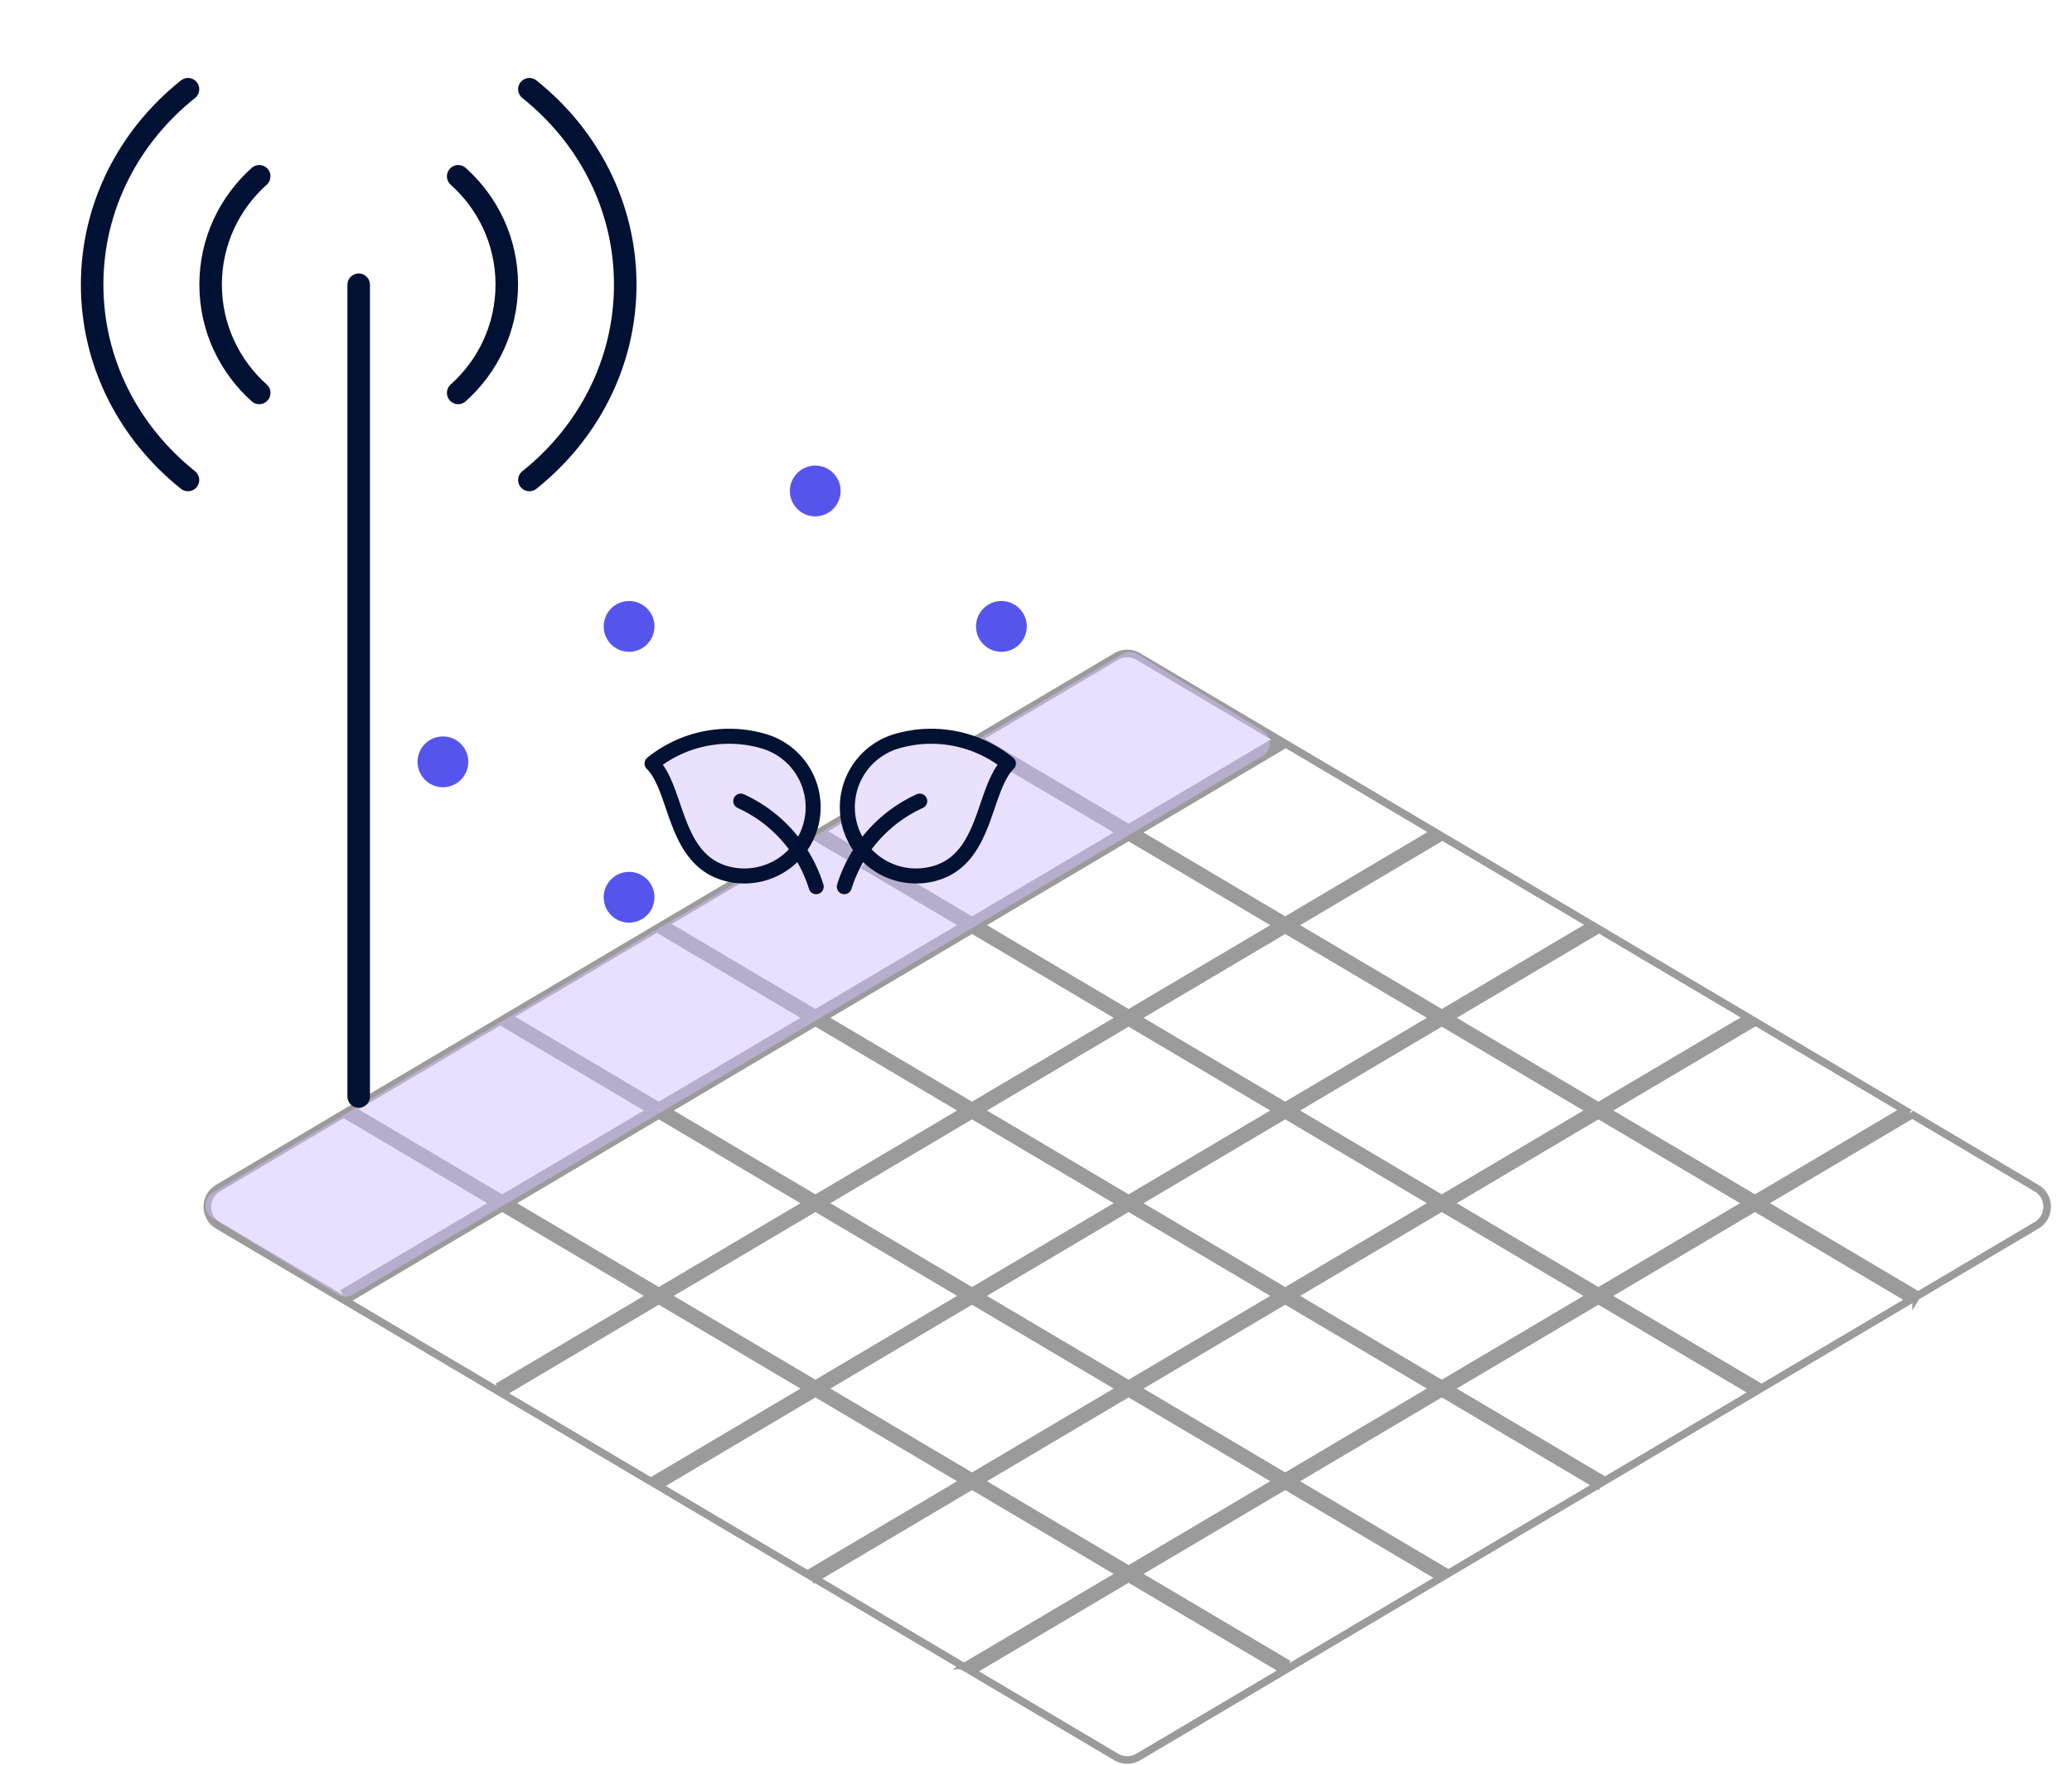
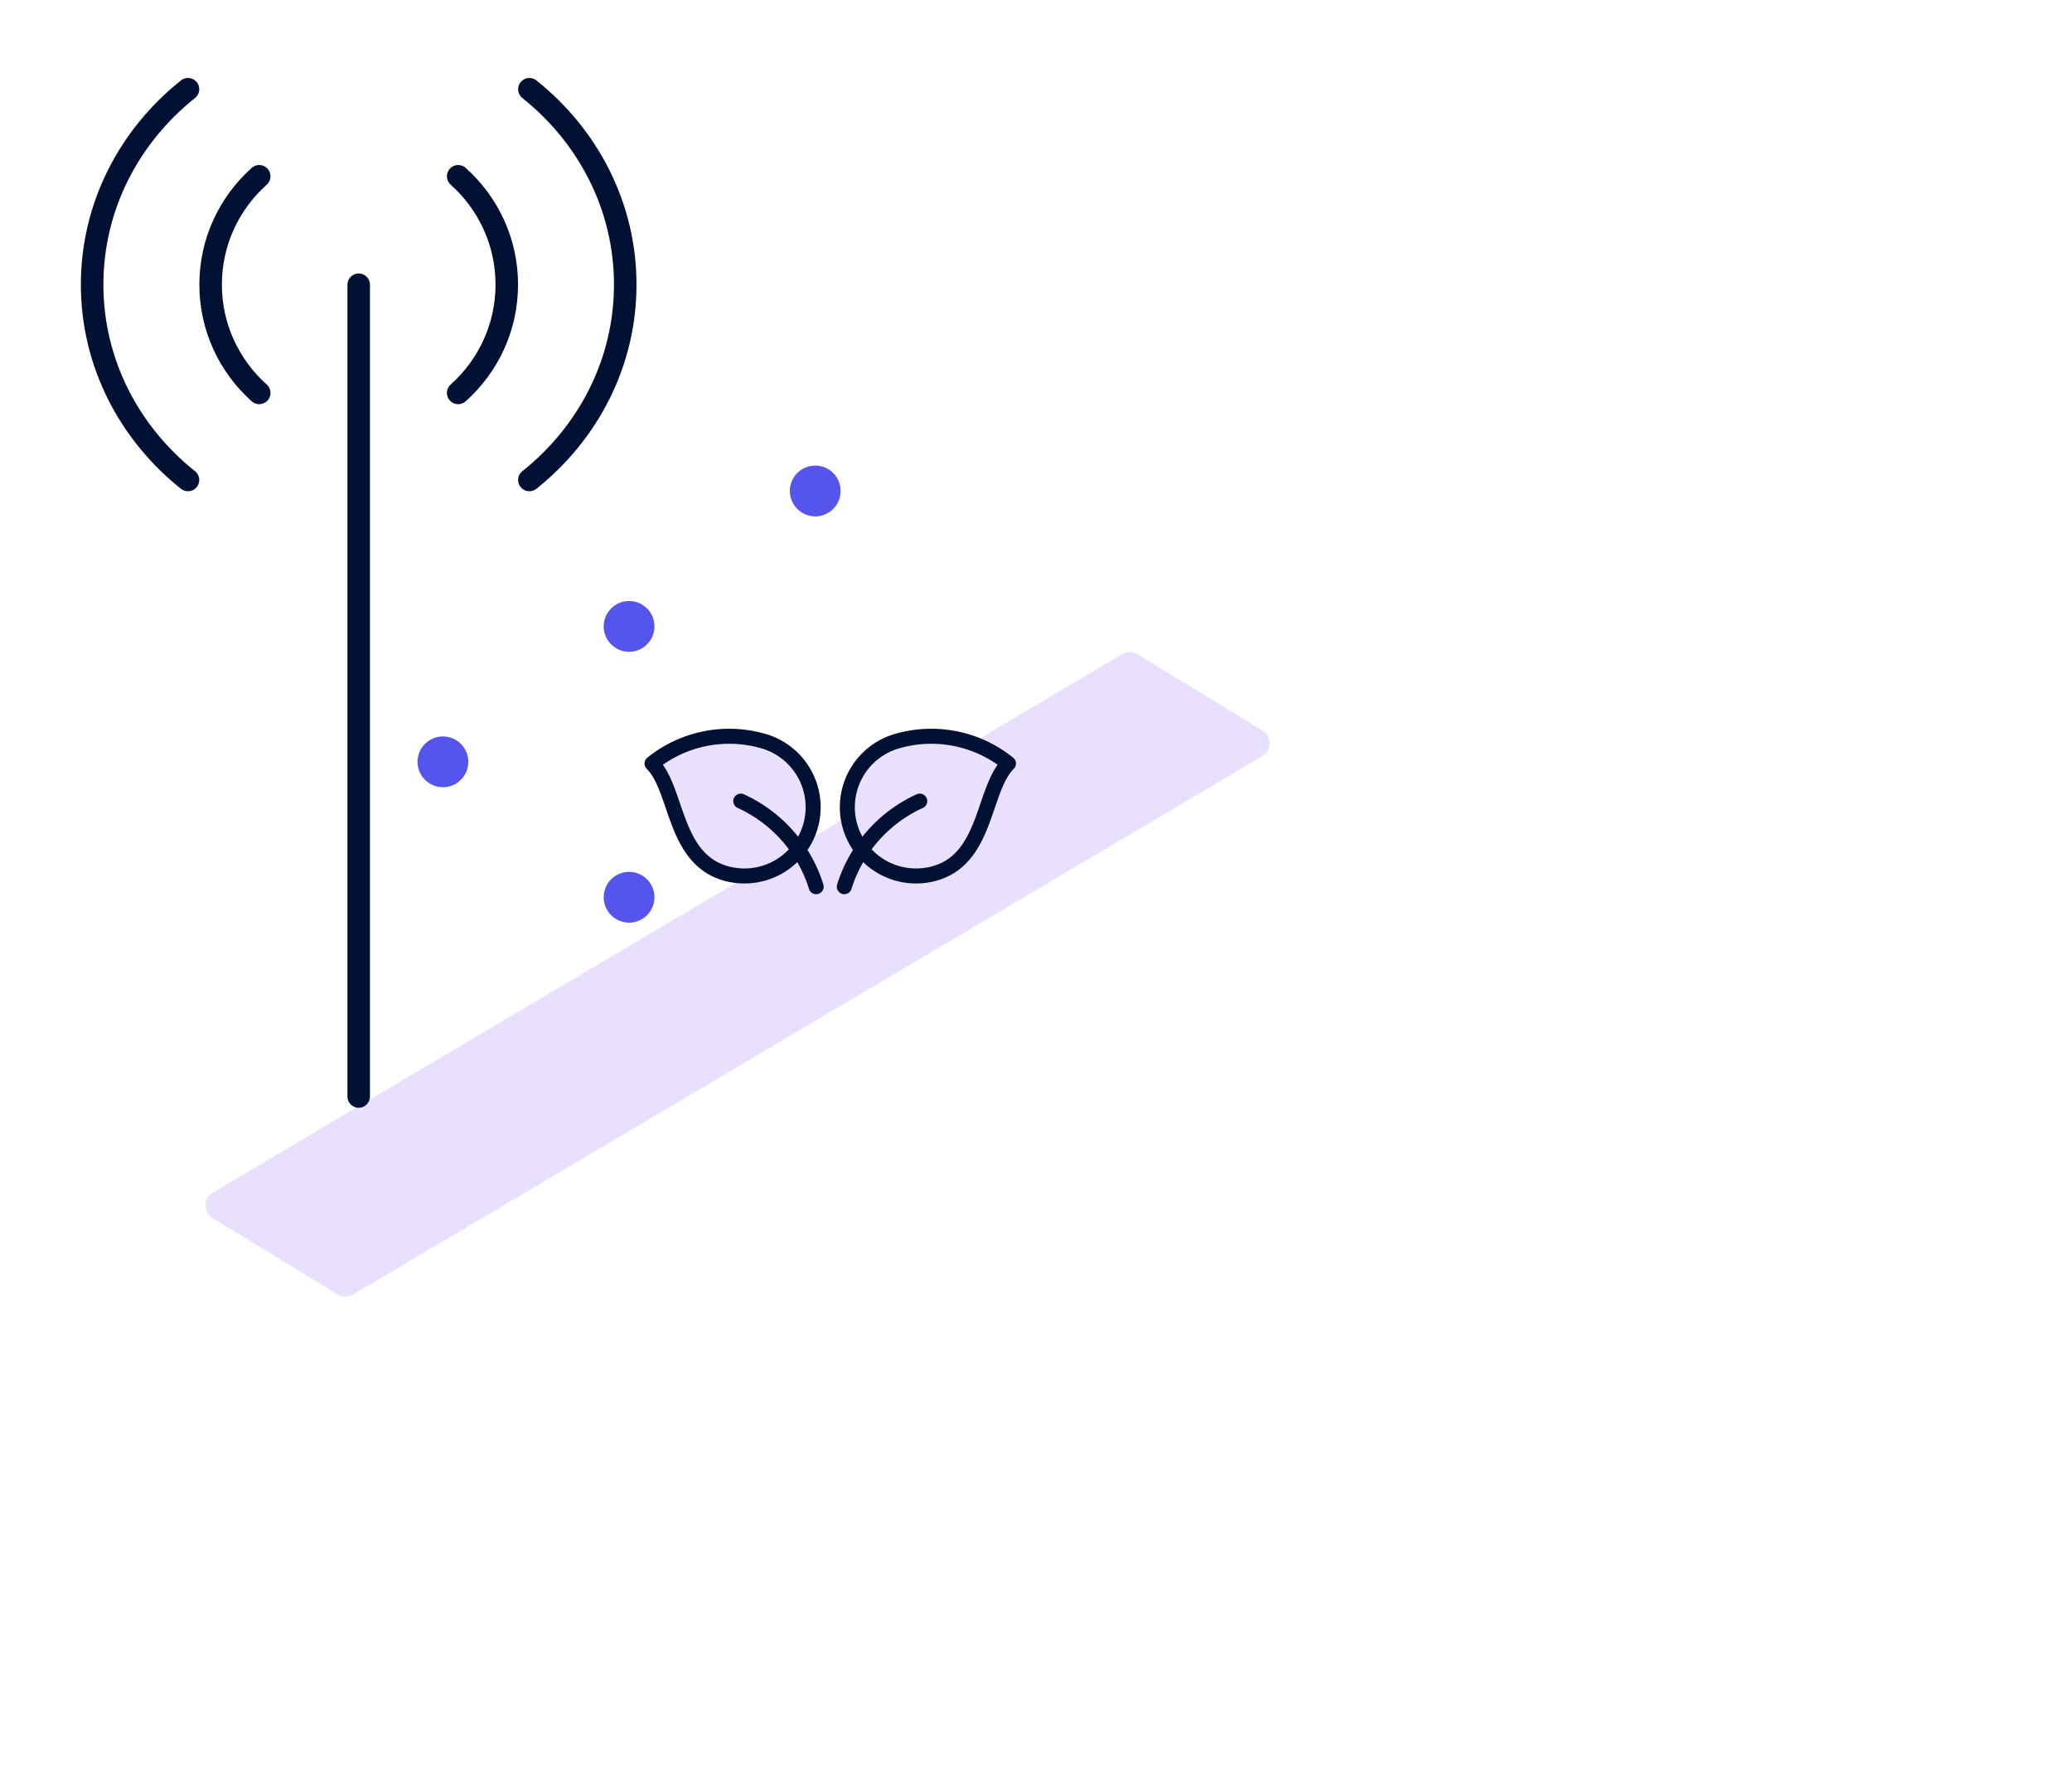
<svg xmlns="http://www.w3.org/2000/svg" width="276" height="235" fill="none">
-   <path stroke="#9B9B9B" stroke-width="1.014" d="m129.463 99.098 19.877 11.761-19.863 11.753-20.131-11.912 20.391-12.065-.274.463Zm20.873 11.171-20.131-11.91 18.484-10.938a2.874 2.874 0 0 1 2.927 0l18.667 11.046-19.947 11.802Zm-19.863 12.932 19.863-11.753 19.863 11.753-19.863 11.753-19.863-11.753Zm40.722-.589-19.863-11.753 19.947-11.803 19.863 11.753-19.947 11.803Zm-19.863 12.931 19.863-11.753 19.863 11.753-19.863 11.753-19.863-11.753Zm40.722-.589-19.863-11.753 19.947-11.803 19.863 11.753-19.947 11.803Zm-19.863 12.931 19.863-11.752 19.863 11.752-19.863 11.753-19.863-11.753Zm40.722-.589-19.863-11.753 19.947-11.802 19.863 11.752-19.947 11.803Zm-19.863 12.932 19.863-11.753 19.863 11.753-19.863 11.753-19.863-11.753Zm40.722-.59-19.863-11.753 19.947-11.802 19.863 11.753-19.947 11.802Zm-19.863 12.932 19.863-11.753 20.742 12.273-20.518 12.141.34-.574-20.427-12.087Zm41.327.093.142-.24-20.61-12.195 19.876-11.761-.076-.129 16.708 9.887c1.881 1.112 1.881 3.834 0 4.947l-16.04 9.491Zm-42.323.496 20.742 12.274-82.039 48.542a2.874 2.874 0 0 1-2.927 0l-19.279-11.407 20.926-12.382 20.356 12.045.516-.873-19.876-11.761 19.863-11.753 20.539 12.153.517-.873-20.06-11.87 19.863-11.752 20.723 12.261.516-.873-20.243-11.978 19.863-11.753Zm-84.184 48.633.34.574-100.04-59.194c-1.882-1.113-1.882-3.835 0-4.947l16.744-9.909 20.13 11.912-19.876 11.761.517.873L66.9 160.817l19.863 11.753-20.06 11.869.516.874 20.54-12.154 19.863 11.753-20.244 11.978.517.873 20.723-12.261 19.863 11.752-20.427 12.087.516.873 20.907-12.37 19.863 11.753-20.611 12.195Zm-61.83-62.154-20.13-11.911 19.863-11.753 20.13 11.911L66.9 159.638Zm20.86-12.342-20.13-11.911 19.862-11.753 20.131 11.911-19.863 11.753Zm20.859-12.342-20.13-11.911 20.009-11.84-.076.128 20.06 11.87-19.863 11.753Zm.996.589 19.863-11.753 19.863 11.753-19.863 11.753-19.863-11.753Zm20.859 12.342 19.863-11.752 19.863 11.752-19.863 11.753-19.863-11.753Zm20.859 12.343 19.863-11.753 19.863 11.753-19.863 11.753-19.863-11.753Zm20.859 12.342 19.863-11.753 19.863 11.753-19.863 11.753-19.863-11.753Zm-.996.589 19.863 11.753-19.863 11.753-19.863-11.753 19.863-11.753Zm-20.859 12.343 19.863 11.752-19.863 11.753-19.863-11.753 19.863-11.752Zm-.996-.59-19.863 11.753-19.863-11.753 19.863-11.753 19.863 11.753Zm-20.859-12.342-19.863 11.753-19.863-11.753 19.863-11.753 19.863 11.753Zm-20.859-12.342-19.863 11.753-19.863-11.753 19.863-11.753 19.863 11.753Zm.996-.59-19.863-11.753 19.863-11.752 19.863 11.752-19.863 11.753Zm.996.59 19.863-11.753 19.863 11.753-19.863 11.753-19.863-11.753Zm20.859 12.342 19.863-11.753 19.863 11.753-19.863 11.753-19.863-11.753Z" />
  <path fill="#D5C2FF" d="m168.158 97.267-16.632-10.141a2 2 0 0 0-2.06-.014L28.364 158.804c-1.298.769-1.31 2.643-.022 3.429l16.632 10.141a2 2 0 0 0 2.06.014l121.102-71.692c1.298-.769 1.31-2.644.022-3.429Z" opacity=".5" />
  <g clip-path="url(#a)">
    <path stroke="#013" stroke-linecap="round" stroke-linejoin="round" stroke-width="3" d="M34.53 23.477c-3.966 3.546-6.475 8.683-6.475 14.423s2.51 10.877 6.474 14.424m26.503 0c3.965-3.547 6.474-8.688 6.474-14.424 0-5.736-2.51-10.877-6.474-14.423M25.04 11.882c-7.8 6.217-12.767 15.56-12.767 26.018 0 10.459 4.967 19.8 12.767 26.018m45.477 0c7.8-6.217 12.767-15.563 12.767-26.018 0-10.454-4.967-19.8-12.767-26.018M47.78 37.92v108.097" />
  </g>
  <path fill="#EAE1FF" d="M124.398 116.339c7.11-1.905 6.484-11.221 9.929-14.664a16.377 16.377 0 0 0-14.669-3.028m4.74 17.692a9.16 9.16 0 0 1-11.217-6.476 9.16 9.16 0 0 1 6.477-11.216" />
  <path fill="#EAE1FF" d="M122.513 106.682a18.602 18.602 0 0 0-10.046 11.396" />
  <path stroke="#013" stroke-linecap="round" stroke-linejoin="round" stroke-width="2" d="M122.513 106.682a18.602 18.602 0 0 0-10.046 11.396m11.931-1.739c7.11-1.905 6.484-11.221 9.929-14.664a16.377 16.377 0 0 0-14.669-3.028 9.16 9.16 0 0 0-6.477 11.216 9.158 9.158 0 0 0 11.217 6.476Z" />
  <path fill="#EAE1FF" d="M96.786 116.339c-7.11-1.905-6.484-11.221-9.929-14.664a16.376 16.376 0 0 1 14.669-3.028m-4.74 17.692a9.16 9.16 0 0 0 11.217-6.476 9.16 9.16 0 0 0-6.477-11.216" />
  <path fill="#EAE1FF" d="M98.673 106.682a18.594 18.594 0 0 1 10.046 11.396" />
  <path stroke="#013" stroke-linecap="round" stroke-linejoin="round" stroke-width="2" d="M98.673 106.682a18.594 18.594 0 0 1 10.046 11.396m-11.933-1.739c-7.11-1.905-6.484-11.221-9.929-14.664a16.376 16.376 0 0 1 14.669-3.028 9.16 9.16 0 0 1 6.477 11.216 9.158 9.158 0 0 1-11.217 6.476Z" />
  <circle cx="83.797" cy="83.417" r="3.382" fill="#55E" />
  <circle cx="58.999" cy="101.452" r="3.382" fill="#55E" />
-   <circle cx="133.392" cy="83.417" r="3.382" fill="#55E" />
  <circle cx="108.594" cy="65.382" r="3.382" fill="#55E" />
  <circle cx="83.797" cy="119.486" r="3.382" fill="#55E" />
  <defs>
    <clipPath id="a">
      <path fill="#fff" d="M.437.046H95.12v148.788H.437z" />
    </clipPath>
  </defs>
</svg>